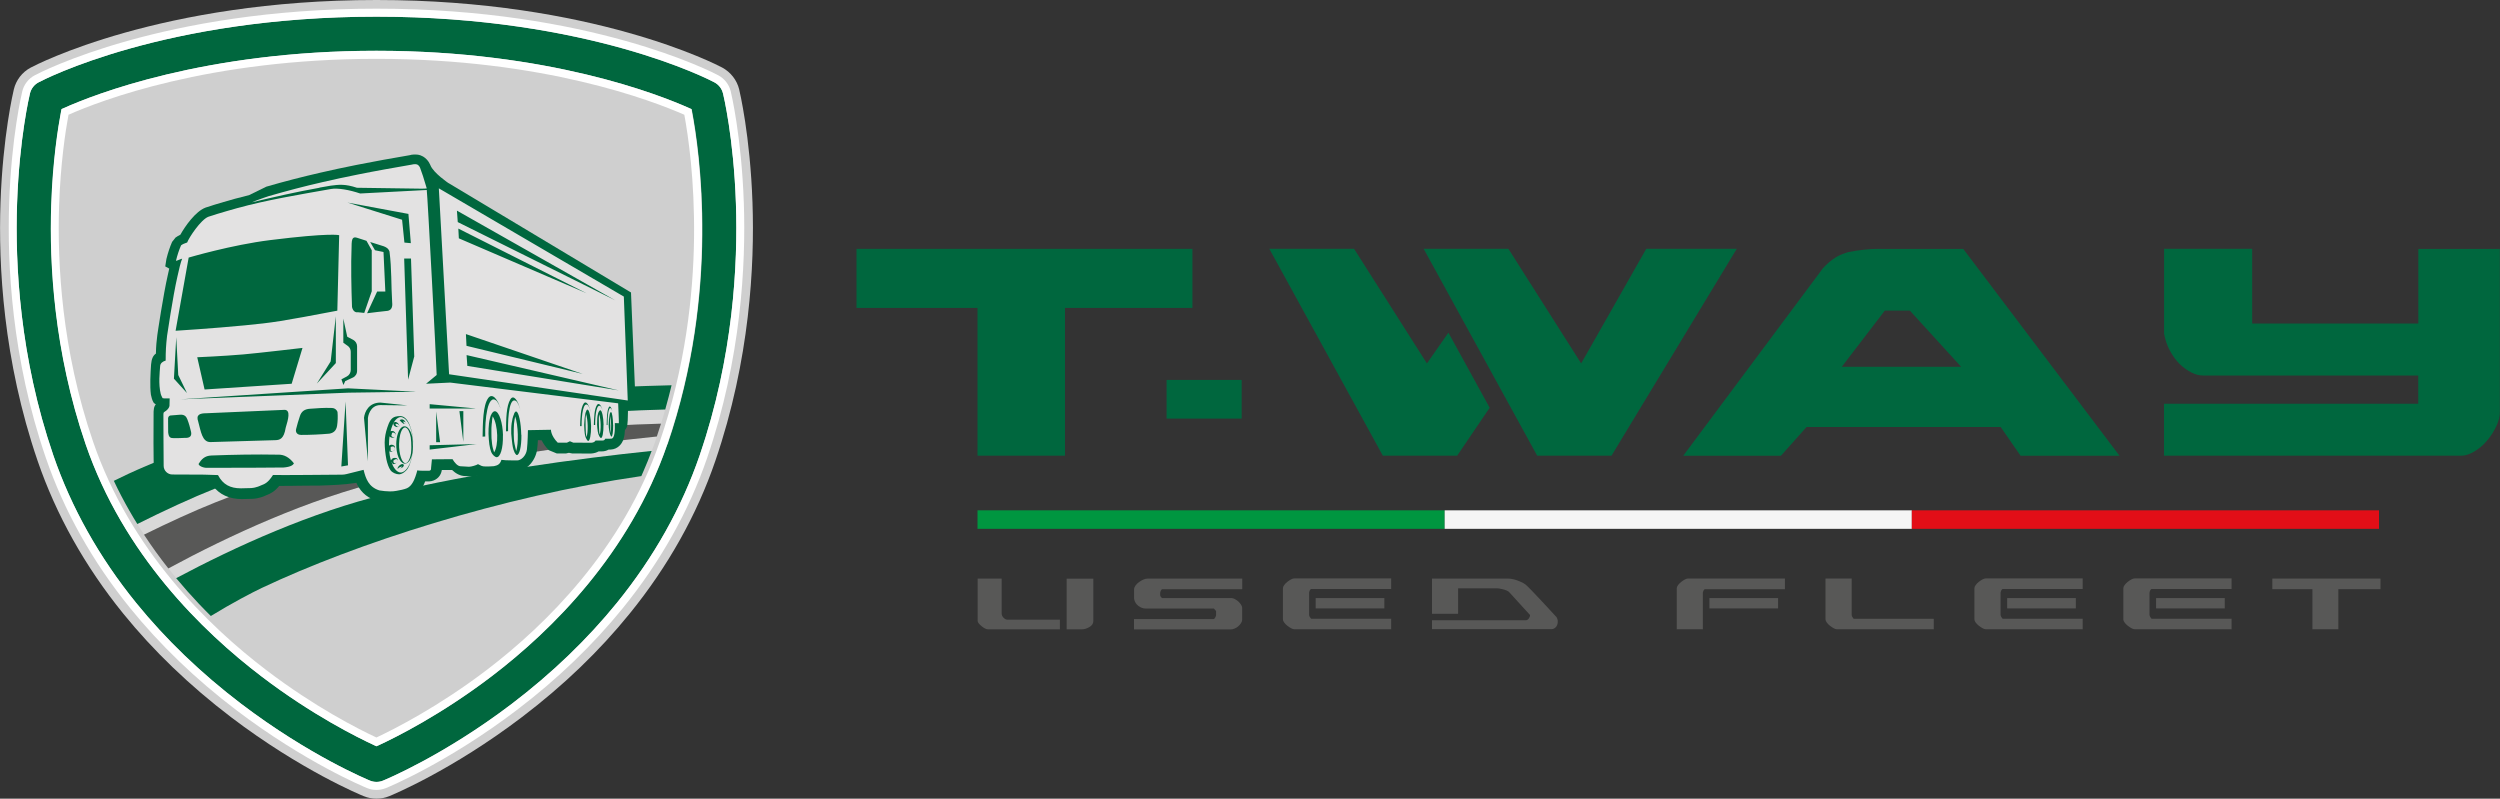
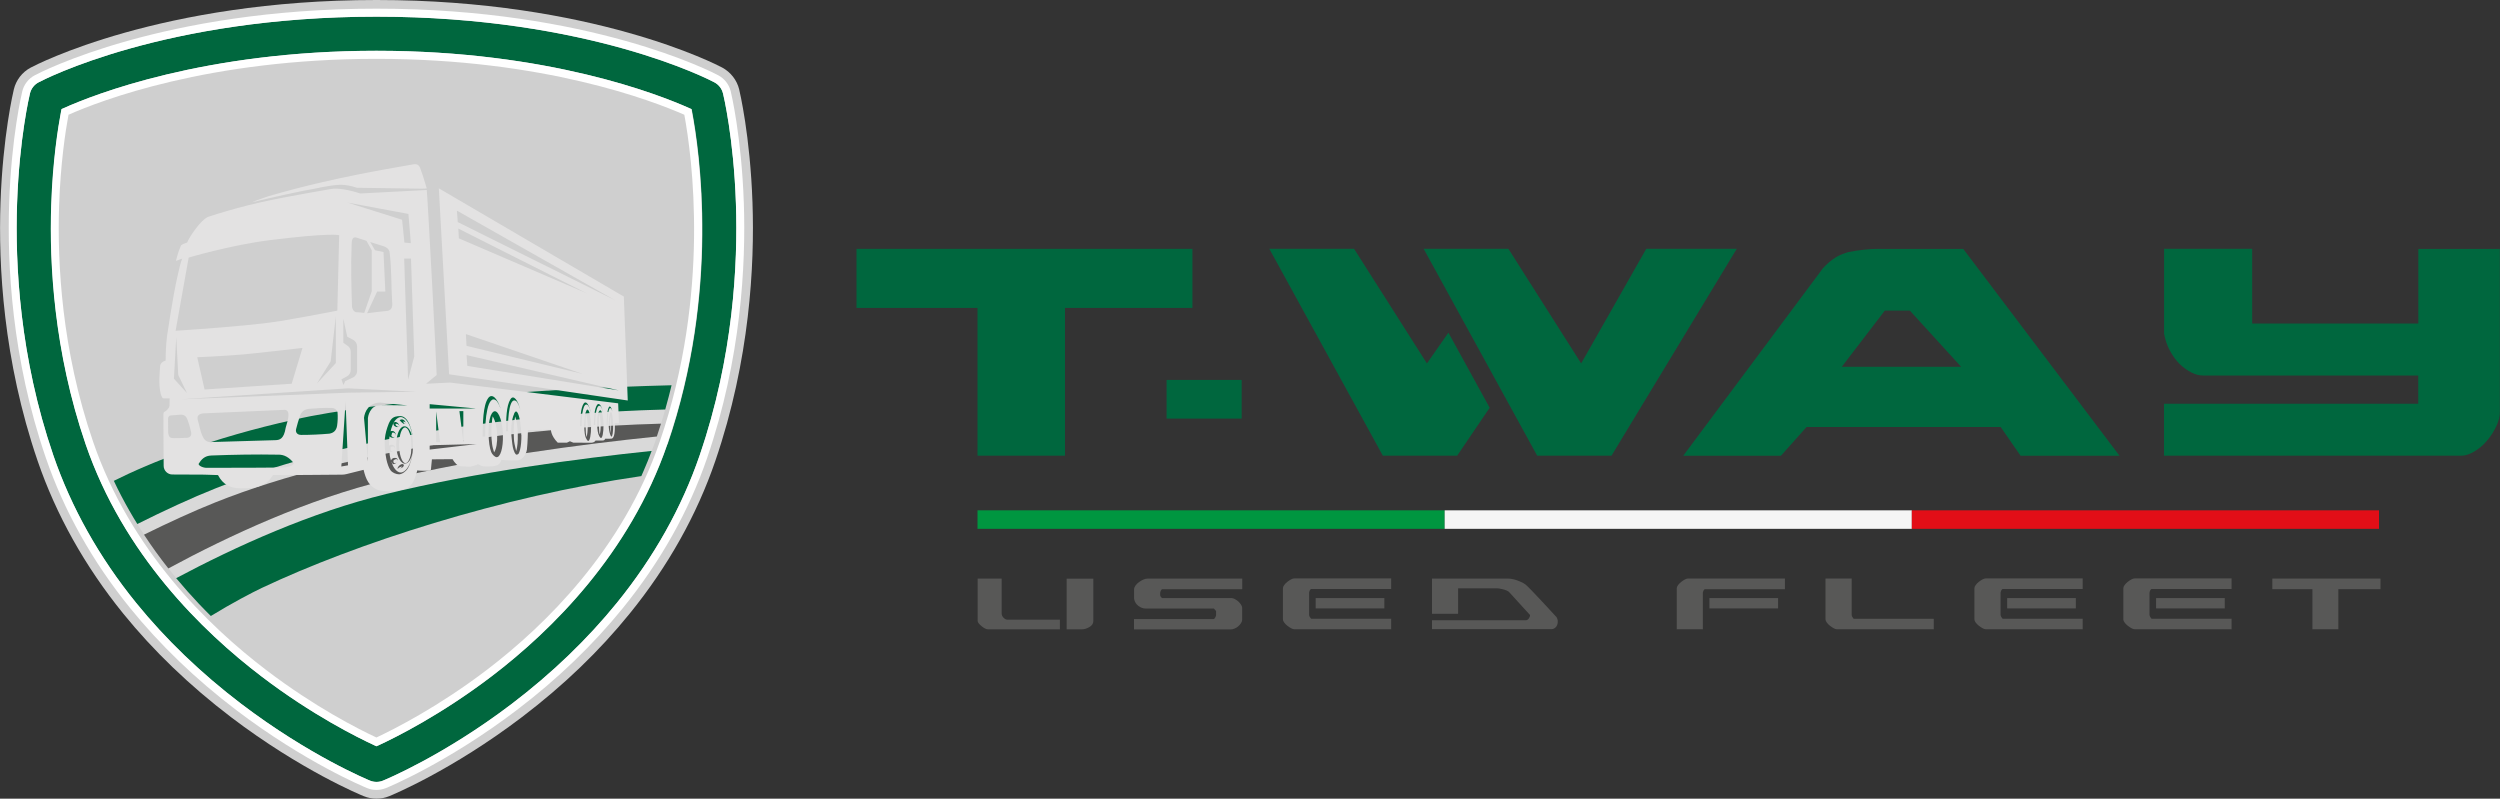
<svg xmlns="http://www.w3.org/2000/svg" id="Livello_2" data-name="Livello 2" viewBox="0 0 300 95.84">
  <rect x="0" y="0" width="300" height="95.84" fill="#333333" stroke="none" />
  <defs>
    <style>
      .cls-1 {
        fill: none;
      }

      .cls-2 {
        fill: #e20e17;
      }

      .cls-3 {
        fill: #d9d9d9;
      }

      .cls-4 {
        fill: #00673e;
      }

      .cls-5 {
        fill: #fff;
      }

      .cls-6 {
        fill: #e3e2e2;
      }

      .cls-7 {
        fill: #f5f5f5;
      }

      .cls-8 {
        fill: #585857;
      }

      .cls-9 {
        fill: #009640;
      }

      .cls-10 {
        fill: #cfcfcf;
      }
    </style>
  </defs>
  <g id="Livello_1-2" data-name="Livello 1">
    <g>
      <g>
        <path class="cls-10" d="M90.3,24.34c-.28-8.12-1.55-13.39-1.6-13.61-.27-1.12-1.02-2.07-2.03-2.62-.62-.33-15.56-8.11-41.49-8.11S4.31,7.78,3.69,8.11c-1.02.54-1.76,1.49-2.03,2.62-.05.22-1.32,5.51-1.6,13.61-.26,7.45.31,18.86,4.45,30.95,2.23,6.5,5.68,12.66,10.27,18.33,3.64,4.49,7.99,8.67,12.93,12.43,8.42,6.4,15.63,9.37,15.94,9.49.49.2,1,.3,1.53.3s1.04-.1,1.53-.3c.3-.12,7.53-3.1,15.94-9.5,4.95-3.76,9.3-7.94,12.93-12.43,4.59-5.66,8.05-11.83,10.27-18.33,4.14-12.09,4.71-23.5,4.45-30.95Z" />
        <g>
-           <path class="cls-1" d="M45.18,7.05c-20.07,0-33.1,5-36.95,6.71-.37,1.99-.97,5.87-1.13,10.96-.22,6.82.3,17.26,4.08,28.27,4.45,12.98,13.77,22.08,20.81,27.43,5.81,4.42,11.03,7.06,13.19,8.07,2.2-1.03,7.48-3.71,13.31-8.16,6.99-5.34,16.26-14.42,20.69-27.34,6.12-17.84,3.87-34.24,2.95-39.23-3.87-1.71-16.96-6.71-36.95-6.71Z" />
          <path class="cls-4" d="M86.75,11.2c-.14-.57-.51-1.05-1.03-1.32-.61-.32-15.13-7.88-40.55-7.88S5.23,9.56,4.63,9.88c-.51.27-.89.75-1.03,1.32-.05.21-1.27,5.29-1.55,13.21-.25,7.28.3,18.43,4.35,30.23,2.15,6.27,5.49,12.23,9.94,17.71,3.54,4.36,7.77,8.43,12.59,12.1,8.19,6.22,15.19,9.11,15.48,9.23.49.2,1.05.2,1.54,0,.29-.12,7.28-3,15.48-9.23,4.82-3.67,9.05-7.74,12.59-12.1,4.44-5.48,7.79-11.44,9.94-17.71,4.04-11.8,4.6-22.95,4.35-30.23-.27-7.91-1.5-12.99-1.55-13.21ZM80.09,53.31c-4.51,13.15-13.92,22.37-21.01,27.79-6.09,4.65-11.61,7.4-13.69,8.36l-.2.09-.2-.09c-2.06-.95-7.5-3.65-13.57-8.27-7.14-5.43-16.6-14.68-21.13-27.88-3.82-11.15-4.36-21.72-4.13-28.62.18-5.37.82-9.42,1.19-11.36l.05-.24.23-.1c3.58-1.62,16.89-6.89,37.57-6.89s33.96,5.28,37.57,6.9l.23.1.05.25c.9,4.73,3.36,21.6-2.94,39.97Z" />
          <path class="cls-5" d="M89.26,24.37c-.28-8.01-1.52-13.19-1.57-13.4-.2-.83-.75-1.54-1.51-1.94-.61-.33-15.34-7.99-41-7.99S4.79,8.7,4.18,9.03c-.76.4-1.31,1.11-1.51,1.94-.05.22-1.3,5.39-1.57,13.4-.25,7.36.3,18.63,4.4,30.57,2.19,6.38,5.59,12.44,10.1,18.01,3.58,4.42,7.87,8.55,12.75,12.26,8.29,6.3,15.4,9.24,15.7,9.36.36.15.74.22,1.13.22s.77-.08,1.13-.22c.3-.12,7.4-3.05,15.7-9.36,4.88-3.71,9.17-7.84,12.75-12.26,4.51-5.57,7.91-11.63,10.1-18.01,4.09-11.94,4.65-23.21,4.4-30.57ZM44.41,93.68c-.29-.12-7.29-3.01-15.48-9.23-4.82-3.67-9.05-7.74-12.59-12.1-4.44-5.48-7.78-11.44-9.94-17.71C2.35,42.84,1.8,31.68,2.05,24.41c.27-7.92,1.5-12.99,1.55-13.21.14-.57.51-1.05,1.03-1.32.61-.32,15.13-7.88,40.55-7.88s39.94,7.55,40.55,7.88c.51.27.89.75,1.03,1.32.05.21,1.28,5.29,1.55,13.21.25,7.28-.3,18.43-4.35,30.23-2.15,6.27-5.49,12.23-9.94,17.71-3.54,4.36-7.77,8.43-12.59,12.1-8.19,6.23-15.19,9.11-15.48,9.23-.49.2-1.05.2-1.54,0Z" />
          <path class="cls-5" d="M83.02,13.34l-.05-.25-.23-.1c-3.61-1.62-16.98-6.9-37.57-6.9S11.19,11.37,7.61,12.99l-.23.1-.05.24c-.37,1.93-1.02,5.98-1.19,11.36-.23,6.9.31,17.46,4.13,28.62,4.53,13.21,13.99,22.45,21.13,27.88,6.07,4.62,11.51,7.32,13.57,8.27l.2.09.2-.09c2.09-.96,7.6-3.71,13.69-8.36,7.1-5.42,16.5-14.64,21.01-27.79,6.3-18.37,3.84-35.24,2.94-39.97ZM31.98,80.43c-7.04-5.35-16.36-14.45-20.81-27.43-3.78-11.01-4.3-21.45-4.08-28.27.17-5.09.76-8.97,1.13-10.96,3.85-1.71,16.87-6.71,36.95-6.71s33.07,5.01,36.95,6.71c.92,4.99,3.17,21.39-2.95,39.23-4.43,12.93-13.7,22-20.69,27.34-5.83,4.45-11.12,7.13-13.31,8.16-2.17-1.01-7.38-3.65-13.19-8.07Z" />
        </g>
        <g>
          <path class="cls-3" d="M20.21,68.21c.31.4.62.79.94,1.17,7.2-3.83,16.21-7.92,25.18-10.09,10.86-2.64,23.04-4.25,31.87-5.17.16-.43.33-.85.48-1.29.05-.15.1-.3.15-.45-8.87.91-21.38,2.54-32.5,5.24-9.36,2.27-18.77,6.62-26.12,10.59Z" />
          <path class="cls-3" d="M16.48,62.88c.27.43.53.86.81,1.27,2.93-1.44,5.91-2.82,8.63-3.9,16.71-6.66,38.23-9,53.41-9.42.18-.56.34-1.13.5-1.69-15.2.38-37.02,2.7-53.91,9.44-2.97,1.18-6.25,2.71-9.44,4.3Z" />
          <path class="cls-4" d="M35.34,50.35c-9.94,2.2-17.22,5.12-21.68,7.35.58,1.23,1.2,2.42,1.86,3.57.31.55.63,1.08.96,1.61,3.18-1.59,6.47-3.12,9.44-4.3,16.9-6.73,38.71-9.05,53.91-9.44.03-.11.06-.22.09-.34.24-.86.47-1.72.67-2.57-15.97.4-35.32,1.91-45.25,4.11Z" />
          <path class="cls-8" d="M17.28,64.16c.93,1.42,1.91,2.77,2.92,4.05,7.35-3.97,16.76-8.32,26.12-10.59,11.12-2.7,23.62-4.33,32.5-5.24.17-.52.34-1.03.5-1.54-15.18.42-36.7,2.77-53.41,9.42-2.72,1.08-5.7,2.46-8.63,3.9Z" />
          <path class="cls-4" d="M46.32,59.29c-8.97,2.18-17.98,6.26-25.18,10.09.9,1.08,1.81,2.11,2.73,3.08.48.5.95.99,1.43,1.46,2.53-1.55,4.94-2.81,6.12-3.37,11.23-5.31,28.69-10.98,45.54-13.42.09-.2.18-.41.27-.62.34-.78.67-1.58.97-2.4-8.83.92-21.01,2.53-31.87,5.17Z" />
        </g>
        <g>
-           <path class="cls-4" d="M53.84,21.99s-1.83-1.23-2.19-2.16l-.04-.09c-.04-.09-.11-.2-.17-.31l-.03-.04c-.11-.16-.17-.22-.24-.29-.12-.12-.23-.21-.36-.29l-.07-.04c-.13-.07-.2-.09-.26-.12l-.05-.02c-.14-.04-.26-.07-.38-.08h-.05c-.07,0-.12-.01-.17-.01h-.07c-.07,0-.15,0-.24.02h-.09c-.08.02-.17.04-.25.06-1.08.18-2.13.37-3.19.56-1.07.2-2.14.4-3.21.61-1.5.3-2.91.6-4.29.92-1.1.25-2.19.52-3.25.79-1.12.29-2.22.59-3.28.9l-2.08,1.02c-.56.14-1.12.28-1.68.43-.1.03-2.34.65-3.53,1.06-1.21.45-2.46,2.24-3.03,3.26-.22.1-.41.22-.58.34l-.41.52c-.26.6-.49,1.27-.68,2.05l-.14.89.48.26c-.05.23-.11.49-.17.76-.55,2.4-1.23,6.97-1.26,7.21-.09.82-.15,1.18-.17,2.23-.36.25-.52.65-.58,1.3-.07,1.03-.16,2.6-.02,3.64.02.12.08.36.12.48.04.13.14.39.22.49.05.06.25.19.25.19-.24.25-.28.65-.27,1.27-.02,1.19-.02,5.57.04,6.64.03.62.47,1.39,1.62,1.67l.22.03c.95.07,1.65.11,2.76.11h.68c.55,0,1.13,0,1.77.02.8,1.07,1.97,1.62,3.5,1.62.32,0,.89-.01,1.28-.03.78-.04,1.39-.3,1.63-.42l.05-.02c.49-.19.97-.43,1.53-1.11.12,0,.23,0,.35,0,.6,0,1.23,0,1.89-.02.72-.01,1.47-.02,2.27-.02h.37c1.51-.05,2.87-.1,4.19-.3l.11-.02.07-.02c.37.83,1.03,1.71,2.36,2.14l.21.05c.4.06.93.13,1.48.13.36,0,.7-.03,1.02-.09.74-.14,1.21-.26,1.53-.41.85-.38,1.34-1.14,1.66-1.98.02,0,.47,0,.47,0l.27-.03c.7-.15,1.17-.67,1.26-1.34h1.23c.42.41.97.73,1.58.73l.63.04h.11c.26,0,.51-.02.73-.08,0,0,.22.16.31.19.07.03.35.08.61.08.34,0,.69-.02,1.06-.05l.16-.02c.63-.13,1.07-.42,1.37-.76.21,0,.44.01.7.01.15,0,.31,0,.47,0,1.2,0,2.32-1.28,2.48-2.65.04-.31.07-.7.09-1.07l.45.02c.18.37.45.78.87,1.19l.95.39h1.09l.36-.08.41.08h.45s.17,0,.27,0c.48,0,1.41.01,1.41.01h.08c.39-.02.7-.12.95-.26h.38c.29,0,.56-.07.8-.21.1,0,.2,0,.27-.01.41-.02.79-.19,1.08-.49.45-.46.59-1.1.62-1.85.32-.36.33-.57.36-2.03,0-.13,0-.26.01-.4l.91-.78-.55-13.3-21.9-13.13Z" />
          <path class="cls-6" d="M38.34,22.53c-2.81.5-5.5,1.12-8.12,1.75.27-.12.58-.24.92-.36.17-.06.35-.12.53-.19.18-.06.37-.13.56-.19,1.06-.31,2.16-.61,3.26-.9,1.04-.27,2.13-.54,3.23-.79,1.37-.32,2.77-.62,4.28-.92,1.07-.21,2.13-.42,3.2-.61,1.07-.2,2.14-.38,3.23-.57.06-.01.12-.03.18-.04h.05s.08-.01.12-.01c.03,0,.06,0,.11,0,.04,0,.07.01.13.03.02,0,.05.02.1.04.03.02.06.04.1.08.02.03.05.05.1.12.03.05.06.1.08.14.26.68.47,1.36.62,1.88l.07.23c.04.13.08.26.12.39-.1.01-.28.03-.61.03l-7.77-.11c-1.4-.46-2.11-.39-3.16-.25l-1.32.23ZM74.18,48.41c0,.14.11,2.37.08,2.37h-.17s-.31-.01-.31-.01c.02.88,0,1.87-.44,1.87-.13.02-.55.01-.7,0-.09.18-.2.22-.3.22,0,0,0,0-.01,0h-.86c-.09.15-.24.25-.52.27,0,0-1.49-.02-1.7-.01h-.45l-.41-.17-.36.17h-1.1c-.83-.83-.82-1.55-.82-1.55l-2.76.05s-.02,1.48-.12,2.32c-.1.79-.73,1.31-1.16,1.31h0c-.17,0-.32,0-.47,0-.76,0-1.17-.03-1.43-.07-.17.57-.49.67-.9.76-.37.03-.68.04-.95.04-.31,0-.42-.03-.55-.08-.12-.05-.41-.2-.41-.2-.19.13-.8.31-1.08.31,0,0-.56-.03-1.03-.06-.36-.02-.71-.45-.95-.85l-2.47.02-.1,1.03c.02.25-.08.31-.22.34-.15,0-.28,0-.41,0-.48,0-.82,0-1.02-.05-.3,1.14-.65,1.88-1.25,2.15-.29.13-.92.26-1.24.31-.25.05-.51.07-.78.07-.42,0-.85-.05-1.29-.12-1.29-.41-1.63-1.42-1.89-2.47l-2.05.51c-.17.04-.35.07-.53.07-1.34.01-7.3.07-8.29.04-.65,1.01-1.03,1.08-1.47,1.26,0,0-.51.27-1.16.31-.36.02-.91.03-1.22.03-1.26,0-2.16-.44-2.75-1.59-1.22-.06-2.21-.06-3.23-.06-.62,0-1.41,0-2.25-.01-.57,0-1.04-.47-1.04-1.04-.01-1.74-.04-5.17-.03-6.1,0-.18,0-.34.15-.39.52-.33.55-.6.58-.71l.02-.89c-.16,0-.31,0-.46,0-.21,0-.23,0-.39-.03,0,0-.19-.36-.22-.5-.3-1.22-.12-2.62-.07-3.37.03-.34.32-.54.66-.64,0-1.17.04-1.83.17-2.98,0,0,.69-4.71,1.24-7.1.2-.92.39-1.71.57-2.15-.18.04-.64.26-.73.26-.01,0-.02,0-.01-.02.16-.66.36-1.28.61-1.84.17-.13.41-.24.73-.34.21-.58,1.64-2.75,2.55-3.09,1.14-.39,3.44-1.03,3.44-1.03,3.6-.99,7.33-1.6,11.27-2.3.8-.14,2.17.09,3.5.54l7.99-.42c.1.71,1.13,20.17,1.19,22.2l-1.27,1.05,2.9-.14,20.16,2.49ZM48.25,26.37l.28,2.74.77.07-.29-3.51-7.31-1.36,6.55,2.06ZM44.06,37.59s2.38-.3,2.46-.29c.42-.08.61-.41.54-1.02-.13-2.04-.05-4.03-.32-6.1-.14-.39-.42-.52-.7-.63l-1.62-.51.58.99,1.02.21.22,4.74h-.98l-1.21,2.61ZM44.61,34.98v-4.95l-.63-1.13-.3-.1-.84-.27c-.22-.07-.36-.05-.46.04-.16.15-.19.51-.19,1-.09,2.2-.03,5.03.05,7.26.02.15.15.56.5.64,0,0,.01,0,.03,0,0,0,.02,0,.02,0,.01,0,.03,0,.05,0,.01,0,.02,0,.04,0,.02,0,.04,0,.07,0,.1.01.22.02.38.04.11.01.23.03.36.04,0,0,.01,0,.02,0l.9-2.6ZM41.2,46.23l.23-.5.91-.42c.31-.14.51-.45.51-.8v-2.95c0-.33-.18-.62-.47-.78l-.71-.37-.47-2.18v2.9l.51.36c.24.16.38.43.38.72v2.19c0,.32-.18.62-.46.77l-.66.35.25.7ZM21.09,39.69s4.5-.28,8.3-.65c3.33-.32,4.38-.48,11.09-1.76l.22-9.06s-1.04-.31-8.26.59c-4.64.57-9.8,2.1-9.8,2.1l-1.57,8.79ZM41.47,48.18l-.51,7.8.8-.14-.29-7.66ZM45.65,48.61l3.25.04-3.25-.34c-1.38,0-1.89,1.08-1.97,1.83l.47,5.22v-5.2c0-.07.2-1.55,1.5-1.55ZM49.58,53.38c0-.66-.07-1.33-.27-1.97-.1-.32-.22-.63-.41-.92-.18-.28-.46-.54-.84-.56-.38,0-.87.03-1.18.48-.2.29-.29.56-.4.88-.21.65-.31,1.14-.32,1.82.01.68.08,1.35.21,2.02.1.49.29,1.03.5,1.31.2.27.65.48,1.03.48.38-.02.81-.37.99-.64.19-.28.31-.6.41-.92.2-.64.27-1.31.27-1.97ZM49.71,42.82l-.39-11.8h-.82l.47,14.54.73-2.75ZM57.18,53.29l-5.62.14v.52l5.62-.66ZM52.81,53.06l-.47-3.68v3.68h.47ZM55.6,53.02v-3.68h-.47l.47,3.68ZM57.03,49.01l-5.47-.51v.52h5.47ZM59.56,48.06c.28.33.47.8.62,1.32-.45-1.64-1.14-2.21-1.58-1.63-.66.87-.66,3.09-.69,4.65l.32-.02c-.06-2.04.28-5.15,1.33-4.31ZM60.36,52.24c-.04-1.52-.46-2.82-.94-2.89-.14-.02-.27.07-.38.24,0,0,0,0,0-.01,0,0,0,.02-.01.02-.05.08-.1.17-.15.29,0,0-.16.5-.2.9-.05.42-.06.85-.06,1.27.02.42.04.84.1,1.26.06.41.13.66.21.88.16.42.49.64.63.66.48.08.83-1.1.79-2.62ZM60.97,51.74c-.05-1.91.22-4.33,1.05-3.54.22.31.37.75.49,1.23-.36-1.53-.9-2.07-1.25-1.53-.52.82-.52,2.4-.54,3.86l.25-.02ZM62.55,52.18c-.03-1.47-.3-2.73-.6-2.8-.08-.02-.16.06-.23.21,0,0,0-.01,0-.02-.01.03-.02.05-.03.08,0,0,0,.01,0,.02-.15.35-.24.73-.29,1.11-.06.42-.06.84-.05,1.26.03.42.08.83.13,1.25.07.55.19.83.27,1.01.06.13.18.28.25.3.31.07.59-.95.57-2.43ZM69.79,51.13c-.01-1.34.21-3.04.78-2.48.15.22.25.53.33.87-.23-1.08-.61-1.46-.86-1.09-.37.57-.39,1.68-.43,2.71h.18ZM70.93,51.12c-.02-1.04-.21-1.92-.42-1.97-.09-.02-.16.12-.24.37-.1.3-.17,1.18-.17,1.47.03,1.1.11,1.3.2,1.55.08.2.19.35.27.37.21.05.37-.75.36-1.78ZM72.11,48.8c.14.2.22.47.29.77-.21-.96-.54-1.3-.76-.97-.33.5-.35,1.49-.38,2.4h.16c-.01-1.2.18-2.71.69-2.21ZM72.43,50.98c-.02-.92-.18-1.7-.38-1.75-.08-.02-.22.16-.28.38-.11.44-.11.61-.12,1.35,0,.25.05.55.08.8.07.51.3.78.37.8.19.05.33-.66.32-1.58ZM73.36,49.06c.09.17.14.42.19.68-.13-.85-.35-1.15-.5-.85-.22.44-.23,1.32-.25,2.12h.1c0-1.06.12-2.39.45-1.95ZM73.57,50.99c-.01-.81-.12-1.5-.24-1.54-.05-.02-.14.09-.17.28-.06.31-.12.85-.12,1.24,0,.27.03.45.06.68.03.21.07.31.12.48.05.15.1.25.15.26.12.04.22-.59.21-1.4ZM59.01,50.8c-.03.32-.06.78-.04,1.19,0,.42,0,.72.08,1.3.04.33.14.66.24.99.55-.77.5-3.28-.17-4.32-.06.28-.08.56-.1.84ZM71.86,50.22c0,.25,0,.49.01.74,0,.25.02.5.03.74,0,.15.04.29.06.44.18-.5.16-1.79-.06-2.43-.02.17-.04.34-.04.51ZM73.24,50.97c0,.22.01.44,0,.65,0,.12.01.24.02.36.11-.45.1-1.5-.03-2.07-.01.35-.02.7,0,1.05ZM70.27,50.26c0,.28-.01.55,0,.83,0,.28.03.56.03.84.01.17.05.35.08.52.21-.56.19-2.06-.06-2.78-.03.2-.05.4-.06.59ZM49.28,51.42c.21.63.29,1.3.3,1.96-.01.66-.09,1.33-.3,1.96-.1.31-.25.62-.44.88-.19.26-.46.48-.77.48-.31-.01-.56-.25-.74-.51-.17-.24-.28-.52-.37-.81.05.09.1.19.16.27l.04.05h.03c.22-.02.4-.16.5-.32.03-.07.06-.14.04-.22-.02-.08-.09-.15-.16-.19h-.02c-.1-.03-.22-.04-.34,0-.12.04-.22.13-.28.24l-.02.04c-.12-.42-.19-.85-.22-1.29.01.06.03.11.04.17v.05s.04,0,.04,0c.1.04.22.05.32,0,.1-.04.17-.11.24-.18.04-.07.08-.15.08-.24,0-.09-.03-.18-.08-.26h0s-.01-.01-.01-.01c-.08-.06-.19-.12-.31-.13-.13,0-.25.05-.33.12,0-.04,0-.08,0-.12,0-.35.02-.7.07-1.05v.06s.02.02.02.02c.11.11.26.14.39.13.09-.01.16-.05.22-.11-.07.04-.15.06-.22.04-.09-.02-.16-.08-.2-.14.04-.12.07-.25.09-.38.04-.01.09-.02.15-.03.08.03.17.07.23.14.07.07.09.19.04.29.05-.09.05-.21,0-.31-.05-.11-.13-.19-.21-.26h0s-.03-.01-.03-.01c-.1-.03-.21-.07-.36.01.03-.11.05-.22.08-.32.1-.31.21-.62.39-.88.17-.26.43-.49.73-.51.31,0,.58.22.77.48.2.26.34.57.44.88ZM47.95,50.41l.11.13s.09.09.13.13c.05.05.1.07.14.11.04.06.14.11.2.09.06,0,.13.01.18-.02-.05.03-.12,0-.18-.01-.07-.02-.08-.06-.09-.11,0-.06-.04-.11-.06-.16.03,0,.07,0,.1.02.08.03.17.08.2.17-.02-.1-.06-.19-.13-.27-.09-.11-.25-.22-.46-.14l-.16.07ZM47.53,51.23c.08.02.15.03.23.02.07,0,.16-.04.17-.11,0-.14-.09-.27-.21-.38-.06-.05-.13-.1-.22-.12-.05,0-.1-.01-.16.02-.06.02-.12.1-.13.17,0,.28.2.34.33.4ZM48.45,55.76c-.11-.1-.16-.06-.2-.07h0s-.03,0-.03,0c-.12.04-.23.1-.32.19-.09.09-.2.21-.18.36h0s0,.01,0,.01c.06.07.15.04.21.01.11-.05.23-.09.35-.16.06-.04.11-.09.15-.16,0-.04.07-.06,0-.19ZM49.47,52.41c-.17-.72-.49-1.19-.85-1.25-.15-.02-.3.02-.44.14-.37.31-.61,1.07-.63,1.94-.02,1.25.4,2.3.97,2.39.03,0,.05,0,.08,0,.4,0,.74-.49.9-1.28.03-.23.05-.47.05-.74,0-.42-.02-.83-.08-1.22ZM47.66,50.87c-.06-.02-.13-.02-.18,0-.02,0-.02,0-.03.01,0,.02.05.16.14.24.05.04.1.08.17.1.06.02.15,0,.16-.08,0-.15-.15-.24-.27-.27ZM47.66,50.87c-.06-.02-.13-.02-.18,0-.02,0-.02,0-.03.01,0,.02.05.16.14.24.05.04.1.08.17.1.06.02.15,0,.16-.08,0-.15-.15-.24-.27-.27ZM47.66,50.87c-.06-.02-.13-.02-.18,0-.02,0-.02,0-.03.01,0,.02.05.16.14.24.05.04.1.08.17.1.06.02.15,0,.16-.08,0-.15-.15-.24-.27-.27ZM47.66,50.87c-.06-.02-.13-.02-.18,0-.02,0-.02,0-.03.01,0,.02.05.16.14.24.05.04.1.08.17.1.06.02.15,0,.16-.08,0-.15-.15-.24-.27-.27ZM48.21,56.03s.01-.05.02-.07c-.08.03-.15.07-.23.1-.1.04-.21.08-.24.18.03.06.11.06.17.03.11-.05.22-.13.28-.24ZM48.21,56.03s.01-.05.02-.07c-.08.03-.15.07-.23.1-.1.04-.21.08-.24.18.03.06.11.06.17.03.11-.05.22-.13.28-.24ZM48.66,51.29s-.03,0-.05,0c-.08,0-.16.04-.24.12-.28.29-.47,1.02-.48,1.87-.02,1.16.31,2.21.72,2.29.3.06.58-.42.71-1.18.02-.22.04-.46.04-.72,0-.42-.02-.82-.07-1.2-.13-.67-.37-1.11-.63-1.16ZM61.68,50.87c-.02.24-.04.85-.03,1.26.02.41.01.73.1,1.16.07.35.12.57.19.85.3-.89.26-3.09-.12-4.17-.05.28-.11.62-.14.89ZM47.7,55.18c-.03-.06-.09-.08-.15-.09-.17.03-.28.11-.36.22.03.08.05.17.07.25.07.01.14.02.21,0,.09-.02.17-.09.22-.17.03-.07.05-.15.02-.21ZM47.7,55.18c-.03-.06-.09-.08-.15-.09-.17.03-.28.11-.36.22.03.08.05.17.07.25.07.01.14.02.21,0,.09-.02.17-.09.22-.17.03-.07.05-.15.02-.21ZM47.26,53.6c-.16-.05-.28-.01-.38.06.01.14,0,.28,0,.43.06.04.13.07.21.07.09,0,.18-.07.25-.14.04-.08.07-.16.05-.24-.01-.08-.07-.13-.12-.18ZM53.89,44.91l-1.23-22.31,22.2,12.99.47,12.47-21.45-3.15ZM55.06,28.6l15.33,6.59-15.39-7.76.06,1.16ZM55.98,41.5l13.94,3.37-14.01-4.78.07,1.41ZM55.99,42.61l.09,1.3,18.18,2.94-18.27-4.24ZM54.83,25.26l.1,1.39,18.9,9.39-19.01-10.77ZM39.68,43.37l-1.66,2.66,2.28-2.46v-5.62l-.62,5.42ZM23.67,42.88l.88,3.86,10.45-.69,1.3-4.3s-5.37.63-7.11.78c-2.43.21-5.52.34-5.52.34ZM21.15,40.46l-.28,4.98,1.57,1.73-1.05-2.17-.24-4.54ZM22.29,52.55c.47-.01.74-.2.64-.72-.12-.51-.25-1.01-.46-1.54-.13-.33-.36-.58-.93-.52l-1.11.09c-.13.04-.23.13-.26.31,0,.06,0,.12,0,.19,0,.03,0,.06.01.09h-.01c0,.48,0,.96.01,1.43h0c.07.62.26.7.7.7.43,0,.89-.01,1.41-.04ZM35.27,55.6c-.56-.73-1.2-1.07-1.91-1.04-2.68-.05-5.33,0-7.97.1-.85.02-1.24.49-1.56,1.01,0,.21.52.49,1.04.47,5.03,0,8.1-.03,9.17-.04.83-.07,1.12-.28,1.23-.5ZM23.79,50.61c.32,1.17.47,2.43,1.44,2.44l7.83-.23c.52-.02,1.01-.16,1.22-1.48.32-1.06.6-2.09-.09-2.16l-9.44.41c-.74,0-1.27.16-.96,1.01ZM40.5,49.43c-.14-.34-.42-.49-.79-.48-.86-.02-1.59.03-2.5.1-.65.04-1.05.31-1.23.91-.17.5-.32,1-.44,1.5-.11.38.09.73.6.73,1.12,0,2.24-.05,3.38-.15.45-.08.82-.31.93-.94.08-.55.1-1.11.05-1.68ZM49.86,47l-8.09-.4-20.13,1.32,20.2-.8,8.01-.11Z" />
        </g>
      </g>
      <rect class="cls-4" x="139.99" y="45.59" width="9.01" height="4.64" />
      <polygon class="cls-4" points="143.09 29.86 102.78 29.86 102.78 36.95 117.3 36.95 117.3 54.68 127.8 54.68 127.8 36.95 143.09 36.95 143.09 29.86" />
      <polygon class="cls-4" points="197.55 29.86 189.74 43.61 181.01 29.86 170.84 29.86 184.46 54.68 193.38 54.68 208.41 29.86 197.55 29.86" />
      <polygon class="cls-4" points="173.81 39.92 171.23 43.61 162.49 29.86 152.32 29.86 165.94 54.68 174.86 54.68 178.76 48.93 173.81 39.92" />
      <path class="cls-4" d="M225.51,29.86c-1.14,0-2.37.13-3.65.38-.16.03-.32.09-.48.15l-.08.03c-.42.14-.75.3-1.05.49-.51.32-1.01.75-1.49,1.27l-16.77,22.51h11.72l3.08-3.45h23.29l2.39,3.45h11.87l-18.75-24.82h-10.08ZM221.01,44.02l5.17-6.75h3l6.16,6.75h-14.34Z" />
      <path class="cls-4" d="M290.2,29.86v8.96h-19.94v-8.96h-10.57v10.19c.14.74.37,1.42.7,2.03.34.64.74,1.18,1.19,1.62.45.43.93.78,1.43,1.02.47.23.91.34,1.34.34h25.84v3.39h-30.51v6.23h35.7c.44,0,.93-.15,1.45-.45.58-.33,1.11-.76,1.55-1.28.47-.54.86-1.14,1.17-1.79.28-.59.43-1.16.43-1.68v-19.61h-9.8Z" />
      <g>
        <rect class="cls-9" x="117.3" y="61.24" width="56.06" height="2.22" />
        <rect class="cls-7" x="173.36" y="61.24" width="56.06" height="2.22" />
        <rect class="cls-2" x="229.42" y="61.24" width="56.06" height="2.22" />
      </g>
      <g>
        <path class="cls-8" d="M118.51,75.51c-.08,0-.19-.03-.32-.1-.13-.07-.26-.15-.39-.26-.13-.11-.24-.21-.34-.33s-.14-.21-.14-.3v-5.09h2.88v4.22c0,.07.02.15.06.24s.09.16.16.23.13.13.21.17.15.07.23.07h6.33v1.16h-8.68ZM131.2,74.53c0,.15-.04.28-.13.41-.09.13-.2.23-.35.31-.14.08-.29.15-.45.2-.16.05-.32.07-.48.07h-1.79v-6.08h3.2v5.09Z" />
        <path class="cls-8" d="M136.09,71.85v-1.11c0-.15.05-.3.16-.46.11-.16.25-.3.42-.42s.34-.23.53-.31c.18-.08.35-.12.51-.12h11.36v1.27h-9.61c-.13.07-.2.22-.24.44v.3c.02.08.05.15.09.2.04.05.09.09.14.13h8.35c.13.01.26.05.4.13s.27.16.39.27c.12.11.22.22.31.35s.14.25.16.38v1.47c0,.13-.04.26-.13.39-.08.14-.19.26-.32.38-.13.12-.28.21-.44.28-.16.07-.32.11-.48.11h-11.61v-1.24h9.58c.13-.08.21-.24.27-.45v-.49c-.03-.07-.07-.13-.12-.17s-.1-.09-.15-.16h-8.21c-.28,0-.56-.1-.84-.31-.28-.21-.45-.49-.52-.85Z" />
        <path class="cls-8" d="M166.94,75.51h-11.62c-.12,0-.25-.04-.4-.13-.15-.08-.3-.18-.45-.3s-.27-.24-.37-.38-.15-.26-.15-.36v-3.75c0-.12.05-.24.15-.38.1-.14.22-.26.37-.38.15-.12.3-.22.45-.3.15-.08.28-.12.4-.12h11.62v1.27h-9.61c-.13.07-.2.22-.24.44v2.68c.03.16.11.31.24.45h9.61v1.24ZM157.88,73.01v-1.24h8.24v1.24h-8.24Z" />
        <path class="cls-8" d="M214.19,70.7h-9.61c-.13.07-.2.22-.24.44v4.37h-3.13v-4.91c0-.12.05-.24.15-.38.1-.14.22-.26.37-.38.15-.12.3-.22.45-.3.15-.08.29-.12.4-.12h11.61v1.27ZM213.37,71.77v1.24h-8.24v-1.24h8.24Z" />
        <path class="cls-8" d="M232.05,75.51h-11.62c-.12,0-.25-.04-.4-.13-.15-.08-.3-.18-.45-.3s-.27-.24-.37-.38-.15-.26-.15-.36v-4.92h3.14v4.39c.03.16.11.31.24.45h9.61v1.24Z" />
        <path class="cls-8" d="M249.92,75.51h-11.62c-.12,0-.25-.04-.4-.13-.15-.08-.3-.18-.45-.3-.15-.12-.27-.24-.37-.38s-.15-.26-.15-.36v-3.75c0-.12.05-.24.15-.38.1-.14.22-.26.37-.38.15-.12.3-.22.45-.3.15-.08.28-.12.4-.12h11.62v1.27h-9.61c-.13.07-.2.22-.24.44v2.68c.03.16.11.31.24.45h9.61v1.24ZM240.86,73.01v-1.24h8.24v1.24h-8.24Z" />
-         <path class="cls-8" d="M267.79,75.51h-11.62c-.12,0-.25-.04-.4-.13-.15-.08-.3-.18-.45-.3-.15-.12-.27-.24-.37-.38s-.15-.26-.15-.36v-3.75c0-.12.05-.24.15-.38.1-.14.22-.26.37-.38.15-.12.3-.22.45-.3.15-.08.28-.12.4-.12h11.62v1.27h-9.61c-.13.07-.2.22-.24.44v2.68c.03.16.11.31.24.45h9.61v1.24ZM258.73,73.01v-1.24h8.24v1.24h-8.24Z" />
+         <path class="cls-8" d="M267.79,75.51h-11.62c-.12,0-.25-.04-.4-.13-.15-.08-.3-.18-.45-.3-.15-.12-.27-.24-.37-.38s-.15-.26-.15-.36v-3.75c0-.12.05-.24.15-.38.1-.14.22-.26.37-.38.15-.12.3-.22.45-.3.15-.08.28-.12.4-.12h11.62v1.27h-9.61c-.13.07-.2.22-.24.44v2.68c.03.16.11.31.24.45h9.61v1.24ZM258.73,73.01v-1.24h8.24v1.24Z" />
        <path class="cls-8" d="M277.49,75.51v-4.81h-4.81v-1.27h12.98v1.27h-5.06v4.81h-3.1Z" />
      </g>
      <path class="cls-8" d="M186.72,73.99s-3.16-3.46-3.67-3.86c-.35-.27-1.08-.53-1.36-.6s-.52-.1-.72-.1h-9.13v4.23h3.13v-3.06h4.74s.11.01.24.03.27.05.43.09c.16.04.31.1.46.16.15.07.25.15.32.24l2.44,2.68c.02.13-.05.29-.15.43-.07.1-.19.2-.36.2h-11.25v1.07h14.33c.16,0,.3-.05.42-.14.12-.09.21-.21.27-.36s.08-.31.07-.49c-.01-.18-.08-.36-.2-.53Z" />
    </g>
  </g>
</svg>